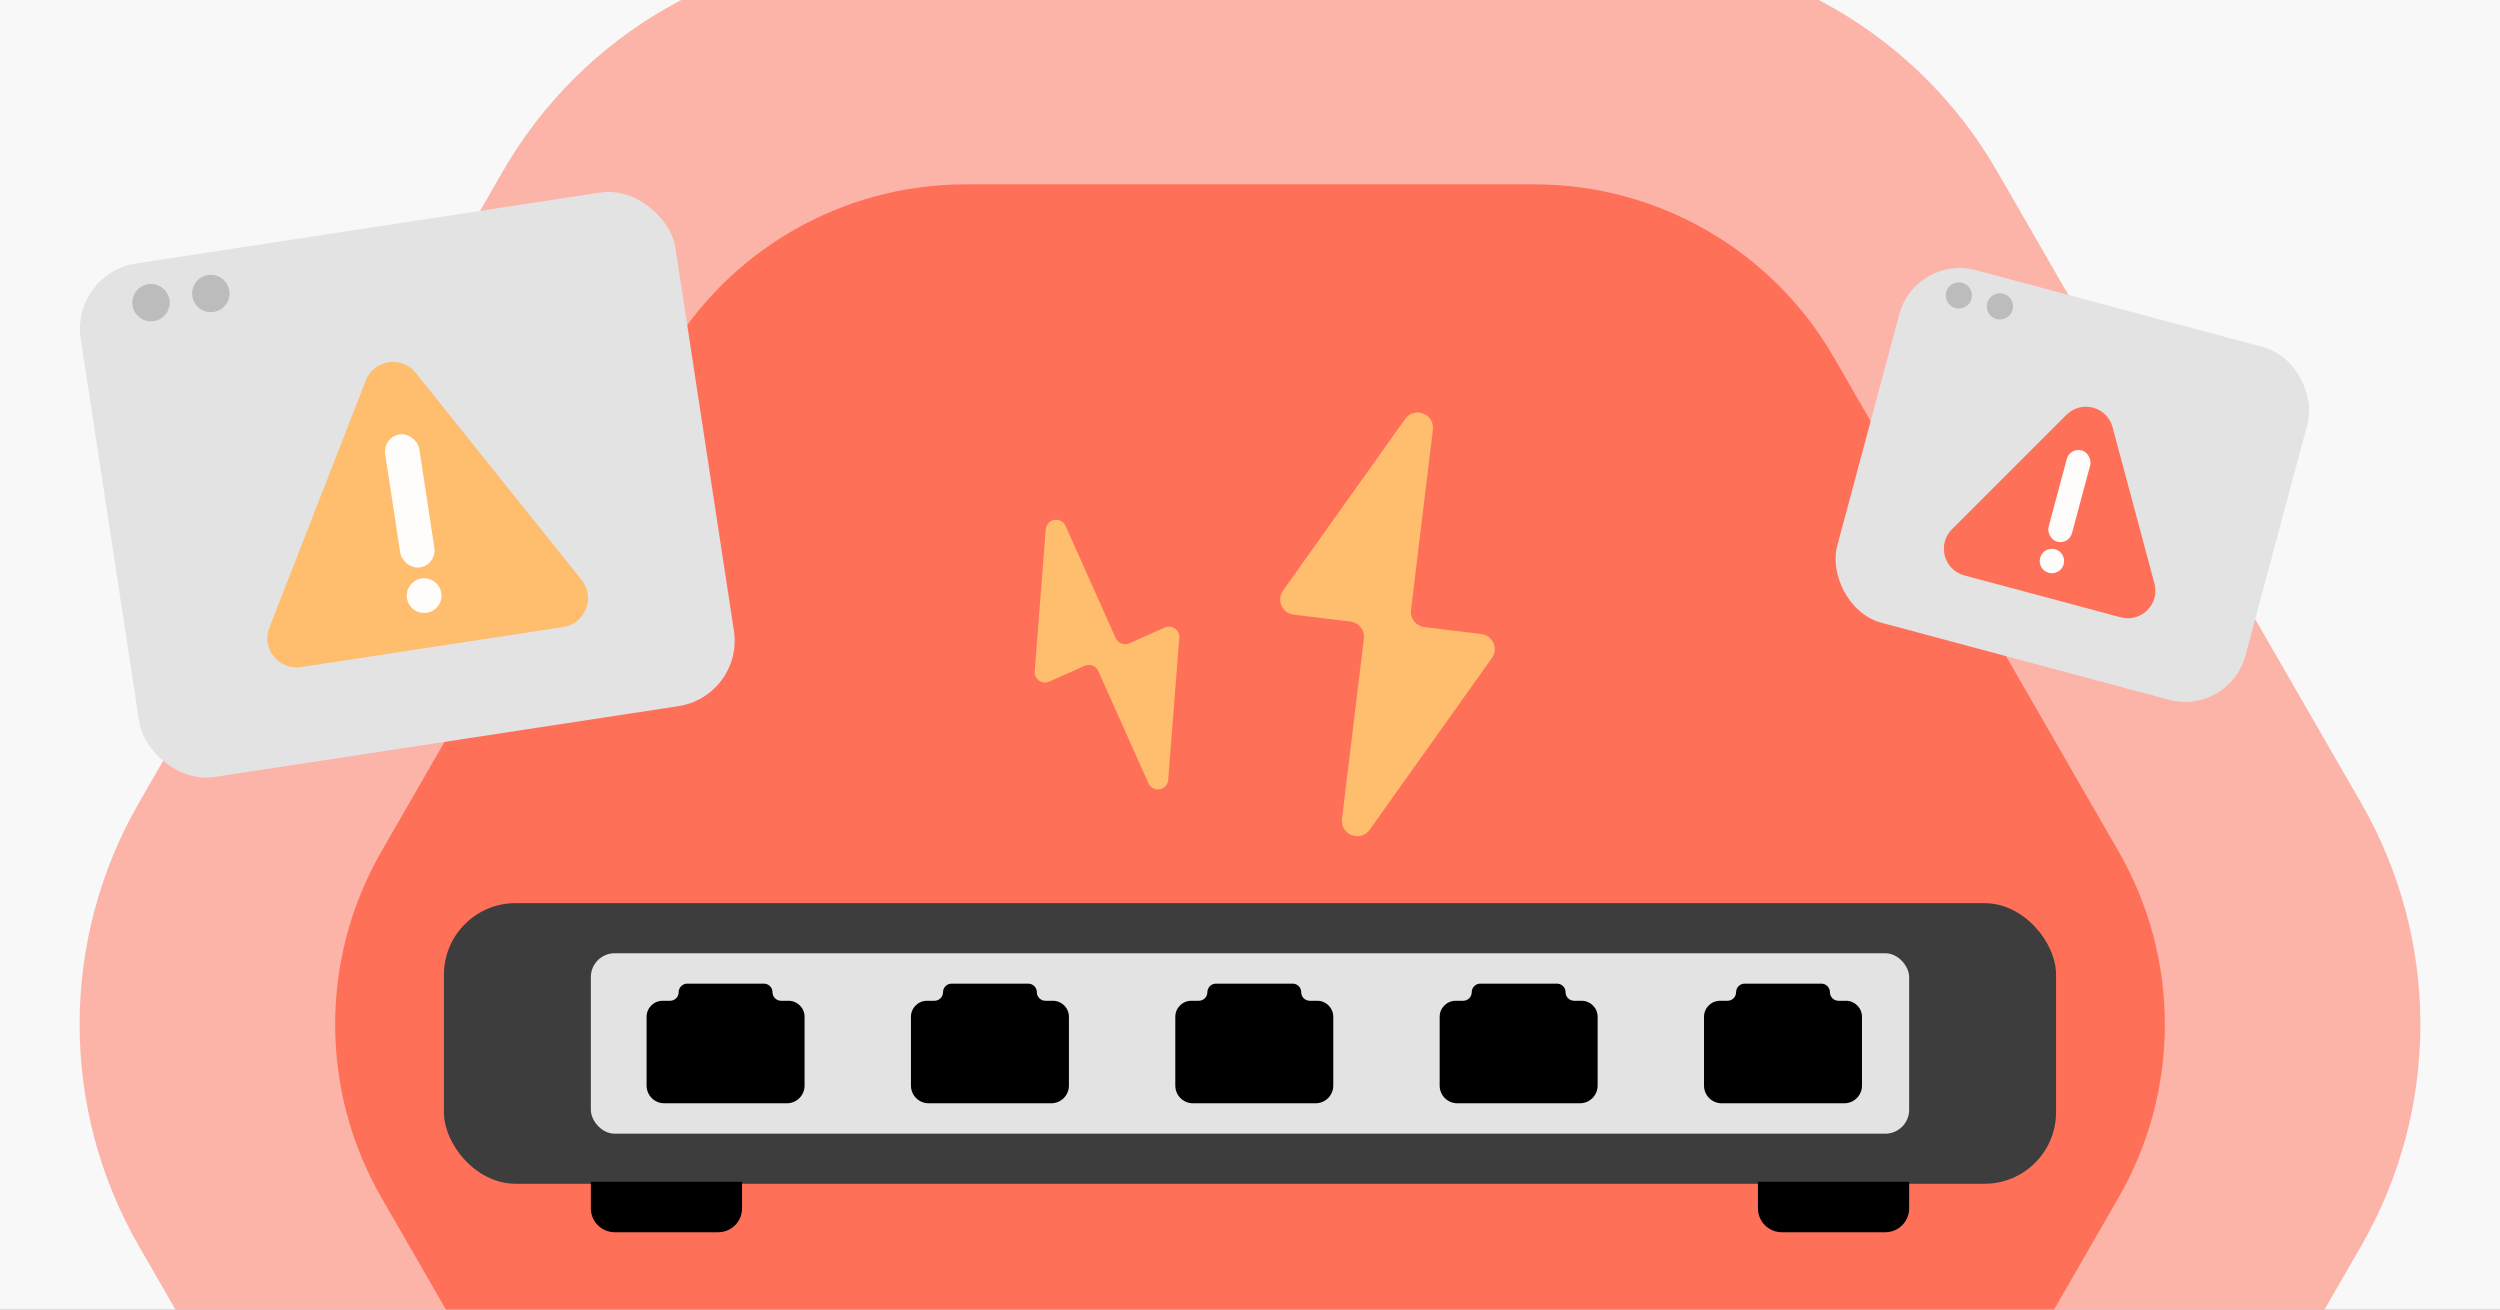
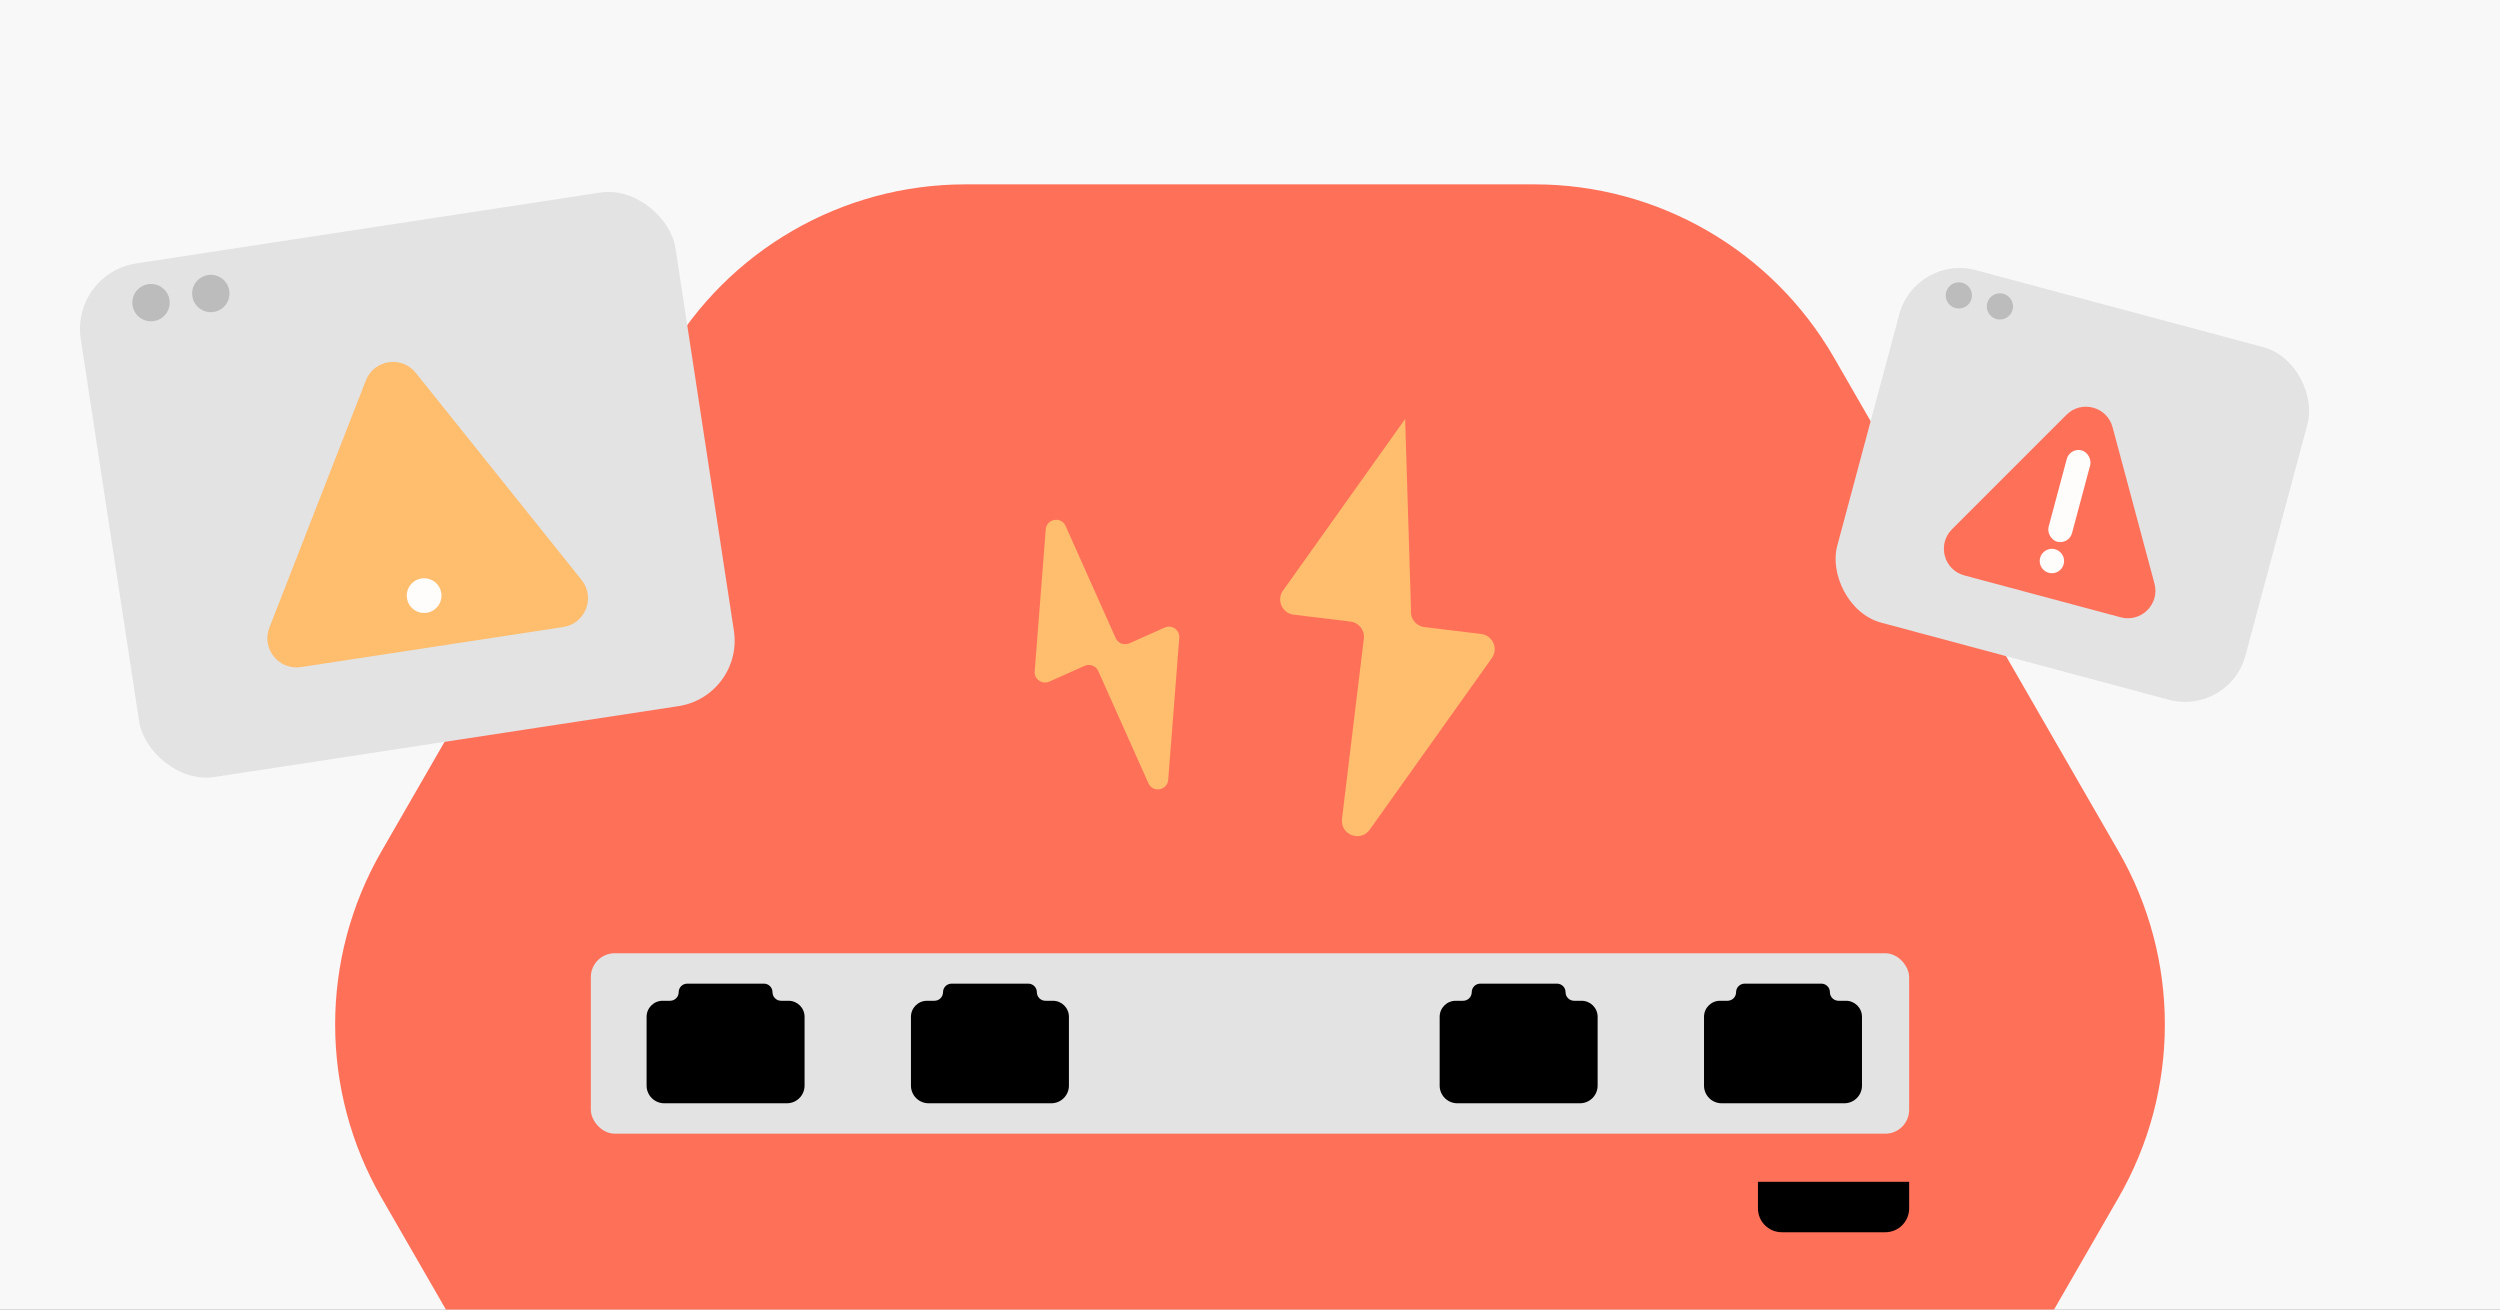
<svg xmlns="http://www.w3.org/2000/svg" width="945" height="495" viewBox="0 0 945 495" fill="none">
  <rect x="0" y="0" width="945" height="495" fill="#808080" stroke="none" />
  <g clip-path="url(#clip0_182_312)">
    <rect width="945" height="495" fill="#F8F8F8" />
-     <path opacity="0.5" d="M334.869 -19.012C275.152 -19.012 219.962 12.903 190.103 64.722L52.491 303.521C22.632 355.341 22.632 419.184 52.491 471.003L190.103 709.802C219.962 761.622 275.152 793.536 334.869 793.536H610.107C669.824 793.536 725.014 761.622 754.887 709.802L892.499 471.003C922.371 419.184 922.371 355.341 892.499 303.521L754.887 64.722C725.028 12.903 669.838 -19.012 610.107 -19.012H334.869Z" fill="#FF7059" />
    <path d="M364.917 69.689C318.238 69.689 275.098 94.636 251.758 135.141L144.19 321.804C120.851 362.31 120.851 412.214 144.19 452.72L251.758 639.383C275.098 679.889 318.238 704.835 364.917 704.835H580.063C626.743 704.835 669.883 679.889 693.234 639.383L800.802 452.72C824.152 412.214 824.152 362.31 800.802 321.804L693.234 135.141C669.894 94.636 626.754 69.689 580.063 69.689H364.917Z" fill="#FF7059" />
-     <rect x="167.802" y="341.389" width="609.395" height="106.078" rx="27.052" fill="#3D3D3D" />
    <rect x="223.341" y="360.327" width="498.317" height="68.204" rx="9.017" fill="#E3E3E3" />
-     <path d="M223.341 446.733H280.496V456.768C280.496 461.748 276.459 465.785 271.479 465.785H232.358C227.378 465.785 223.341 461.748 223.341 456.768V446.733Z" fill="black" />
    <path d="M721.659 446.733H664.504V456.768C664.504 461.748 668.541 465.785 673.521 465.785H712.642C717.622 465.785 721.659 461.748 721.659 456.768V446.733Z" fill="black" />
    <path fill-rule="evenodd" clip-rule="evenodd" d="M292.002 375.054C292.002 373.265 290.553 371.816 288.765 371.816H259.776C257.988 371.816 256.538 373.265 256.538 375.054V375.054C256.538 376.842 255.089 378.291 253.301 378.291H250.476C247.128 378.291 244.414 381.005 244.414 384.353V410.363C244.414 414.051 247.404 417.041 251.092 417.041L256.538 417.041H292.002L297.449 417.041C301.137 417.041 304.127 414.051 304.127 410.363V384.353C304.127 381.005 301.413 378.291 298.065 378.291H295.24C293.452 378.291 292.002 376.842 292.002 375.054V375.054Z" fill="black" />
    <path fill-rule="evenodd" clip-rule="evenodd" d="M391.928 375.054C391.928 373.265 390.479 371.816 388.691 371.816H359.702C357.913 371.816 356.464 373.265 356.464 375.054V375.054C356.464 376.842 355.014 378.291 353.226 378.291H350.402C347.054 378.291 344.34 381.005 344.34 384.353V410.363C344.34 414.051 347.33 417.041 351.018 417.041L356.464 417.041H391.928L397.374 417.041C401.063 417.041 404.053 414.051 404.053 410.363V384.353C404.053 381.005 401.338 378.291 397.99 378.291H395.166C393.378 378.291 391.928 376.842 391.928 375.054V375.054Z" fill="black" />
-     <path fill-rule="evenodd" clip-rule="evenodd" d="M491.854 375.054C491.854 373.265 490.404 371.816 488.616 371.816H459.627C457.839 371.816 456.39 373.265 456.39 375.054V375.054C456.39 376.842 454.94 378.291 453.152 378.291H450.328C446.98 378.291 444.265 381.005 444.265 384.353V410.363C444.265 414.051 447.255 417.041 450.944 417.041L456.39 417.041H491.854L497.3 417.041C500.988 417.041 503.978 414.051 503.978 410.363V384.353C503.978 381.005 501.264 378.291 497.916 378.291H495.092C493.304 378.291 491.854 376.842 491.854 375.054V375.054Z" fill="black" />
    <path fill-rule="evenodd" clip-rule="evenodd" d="M591.78 375.054C591.78 373.265 590.33 371.816 588.542 371.816H559.553C557.765 371.816 556.315 373.265 556.315 375.054V375.054C556.315 376.842 554.866 378.291 553.078 378.291H550.253C546.905 378.291 544.191 381.005 544.191 384.353V410.363C544.191 414.051 547.181 417.041 550.869 417.041L556.315 417.041H591.78L597.226 417.041C600.914 417.041 603.904 414.051 603.904 410.363V384.353C603.904 381.005 601.19 378.291 597.842 378.291H595.017C593.229 378.291 591.78 376.842 591.78 375.054V375.054Z" fill="black" />
    <path fill-rule="evenodd" clip-rule="evenodd" d="M691.706 375.054C691.706 373.265 690.256 371.816 688.468 371.816H659.479C657.691 371.816 656.241 373.265 656.241 375.054V375.054C656.241 376.842 654.792 378.291 653.004 378.291H650.179C646.831 378.291 644.117 381.005 644.117 384.353V410.363C644.117 414.051 647.107 417.041 650.795 417.041L656.241 417.041H691.706L697.152 417.041C700.84 417.041 703.83 414.051 703.83 410.363V384.353C703.83 381.005 701.116 378.291 697.768 378.291H694.943C693.155 378.291 691.706 376.842 691.706 375.054V375.054Z" fill="black" />
-     <path fill-rule="evenodd" clip-rule="evenodd" d="M489.007 232.346C484.64 231.817 482.429 226.808 484.98 223.225L531.143 158.372C534.63 153.473 542.35 156.464 541.626 162.434L533.362 230.584C532.976 233.764 535.241 236.655 538.422 237.04L559.89 239.644C564.257 240.173 566.468 245.181 563.917 248.765L517.753 313.618C514.266 318.517 506.546 315.525 507.27 309.556L515.535 241.406C515.92 238.226 513.655 235.335 510.475 234.95L489.007 232.346Z" fill="#FFBD6E" />
+     <path fill-rule="evenodd" clip-rule="evenodd" d="M489.007 232.346C484.64 231.817 482.429 226.808 484.98 223.225L531.143 158.372L533.362 230.584C532.976 233.764 535.241 236.655 538.422 237.04L559.89 239.644C564.257 240.173 566.468 245.181 563.917 248.765L517.753 313.618C514.266 318.517 506.546 315.525 507.27 309.556L515.535 241.406C515.92 238.226 513.655 235.335 510.475 234.95L489.007 232.346Z" fill="#FFBD6E" />
    <path fill-rule="evenodd" clip-rule="evenodd" d="M396.621 257.655C393.905 258.869 390.879 256.735 391.111 253.769L395.297 200.097C395.613 196.043 401.13 195.089 402.789 198.802L421.724 241.191C422.607 243.169 424.927 244.057 426.905 243.173L440.258 237.208C442.974 235.995 446 238.129 445.769 241.095L441.583 294.767C441.266 298.821 435.749 299.775 434.09 296.061L415.156 253.672C414.272 251.694 411.952 250.807 409.974 251.691L396.621 257.655Z" fill="#FFBD6E" />
    <rect x="26.736" y="103.348" width="227.415" height="196.377" rx="25.023" transform="rotate(-8.682 26.736 103.348)" fill="#E3E3E3" />
    <path d="M138.284 143.827C141.369 135.919 151.858 134.318 157.163 140.944L219.838 219.225C225.143 225.851 221.286 235.735 212.895 237.016L113.764 252.154C105.374 253.436 98.742 245.153 101.828 237.246L138.284 143.827Z" fill="#FFBD6E" />
-     <rect x="144.607" y="165.183" width="13.045" height="50.876" rx="6.523" transform="rotate(-8.682 144.607 165.183)" fill="#FFFCFC" />
    <circle cx="160.32" cy="225.147" r="6.563" transform="rotate(-8.682 160.32 225.147)" fill="#FFFCFC" />
    <circle cx="57.081" cy="114.394" r="7.058" transform="rotate(-8.682 57.081 114.394)" fill="#BCBCBC" />
    <circle cx="79.686" cy="110.942" r="7.058" transform="rotate(-8.682 79.686 110.942)" fill="#BCBCBC" />
    <rect x="724.039" y="95.998" width="159.783" height="137.976" rx="23.646" transform="rotate(15 724.039 95.998)" fill="#E3E3E3" />
    <path d="M781.116 156.797C786.787 151.126 796.472 153.721 798.548 161.469L814.388 220.582C816.464 228.33 809.374 235.42 801.626 233.344L742.512 217.505C734.764 215.429 732.169 205.744 737.841 200.072L781.116 156.797Z" fill="#FF7059" />
    <rect x="782.43" y="169.05" width="9.166" height="35.746" rx="4.583" transform="rotate(15 782.43 169.05)" fill="#FFFCFC" />
    <circle cx="775.619" cy="212.068" r="4.612" transform="rotate(15 775.619 212.068)" fill="#FFFCFC" />
    <circle cx="740.446" cy="111.67" r="4.959" transform="rotate(15 740.446 111.67)" fill="#BCBCBC" />
    <circle cx="755.965" cy="115.828" r="4.959" transform="rotate(15 755.965 115.828)" fill="#BCBCBC" />
  </g>
  <defs>
    <clipPath id="clip0_182_312">
      <rect width="945" height="495" fill="white" />
    </clipPath>
  </defs>
</svg>